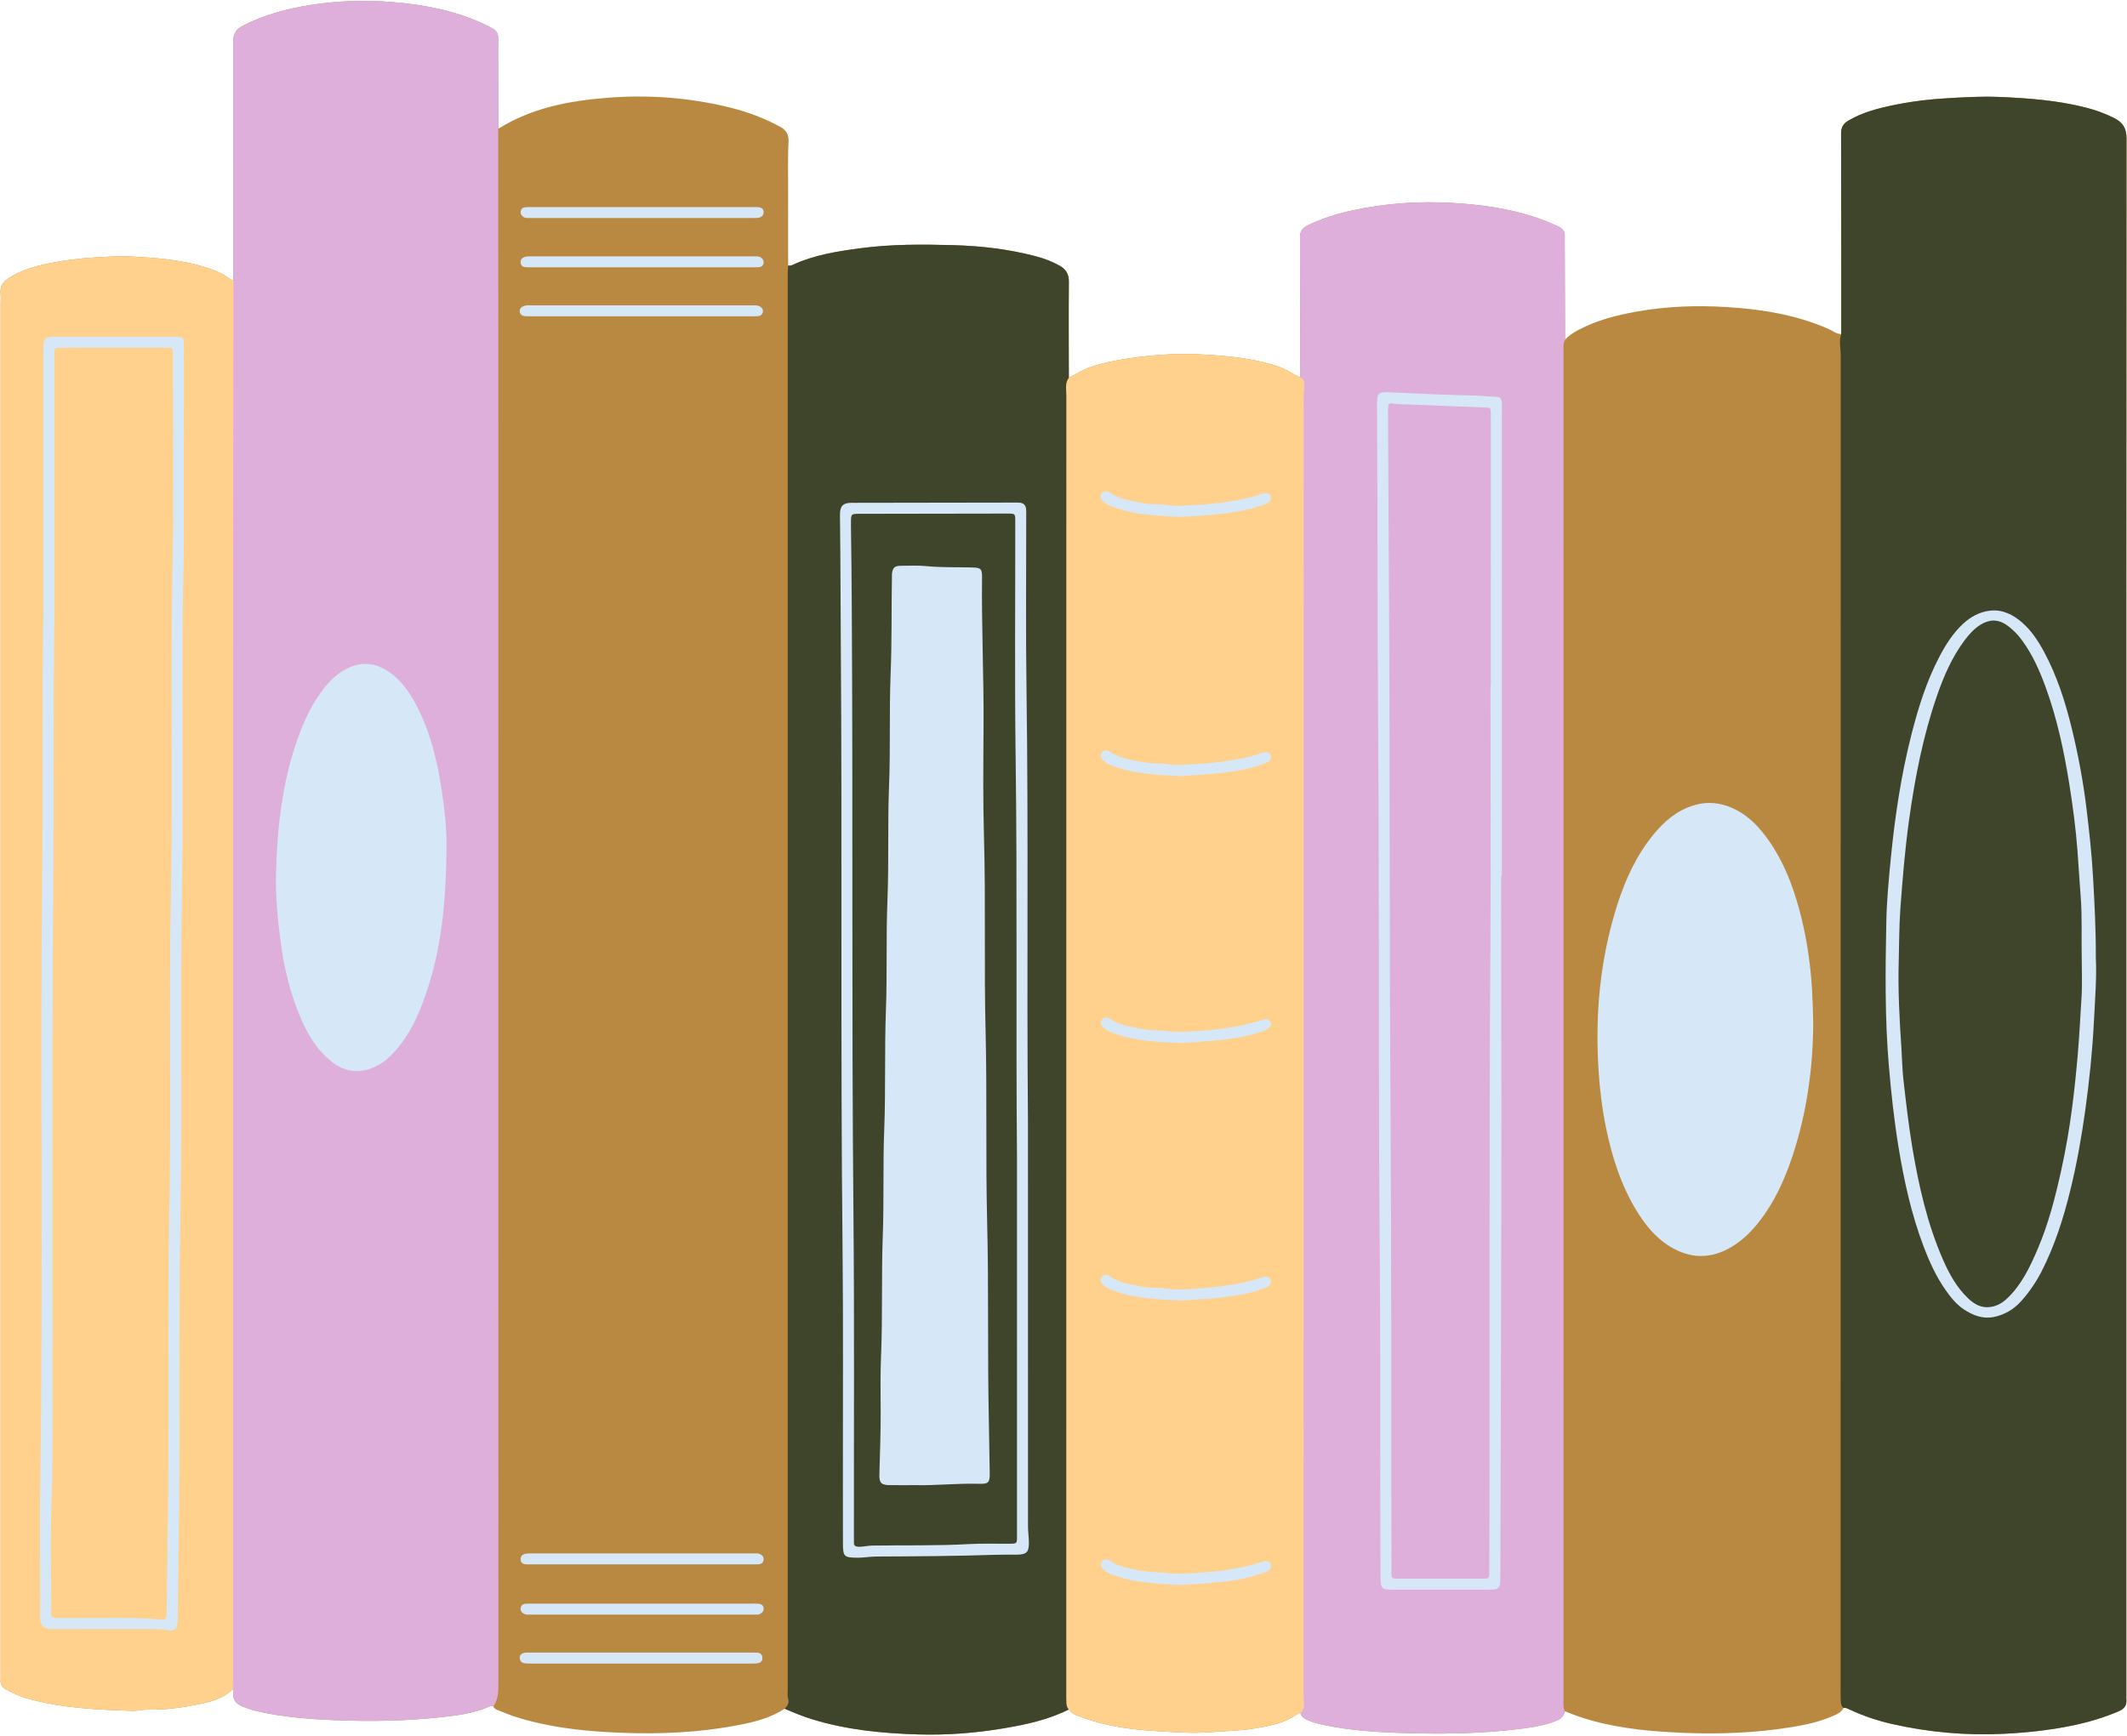
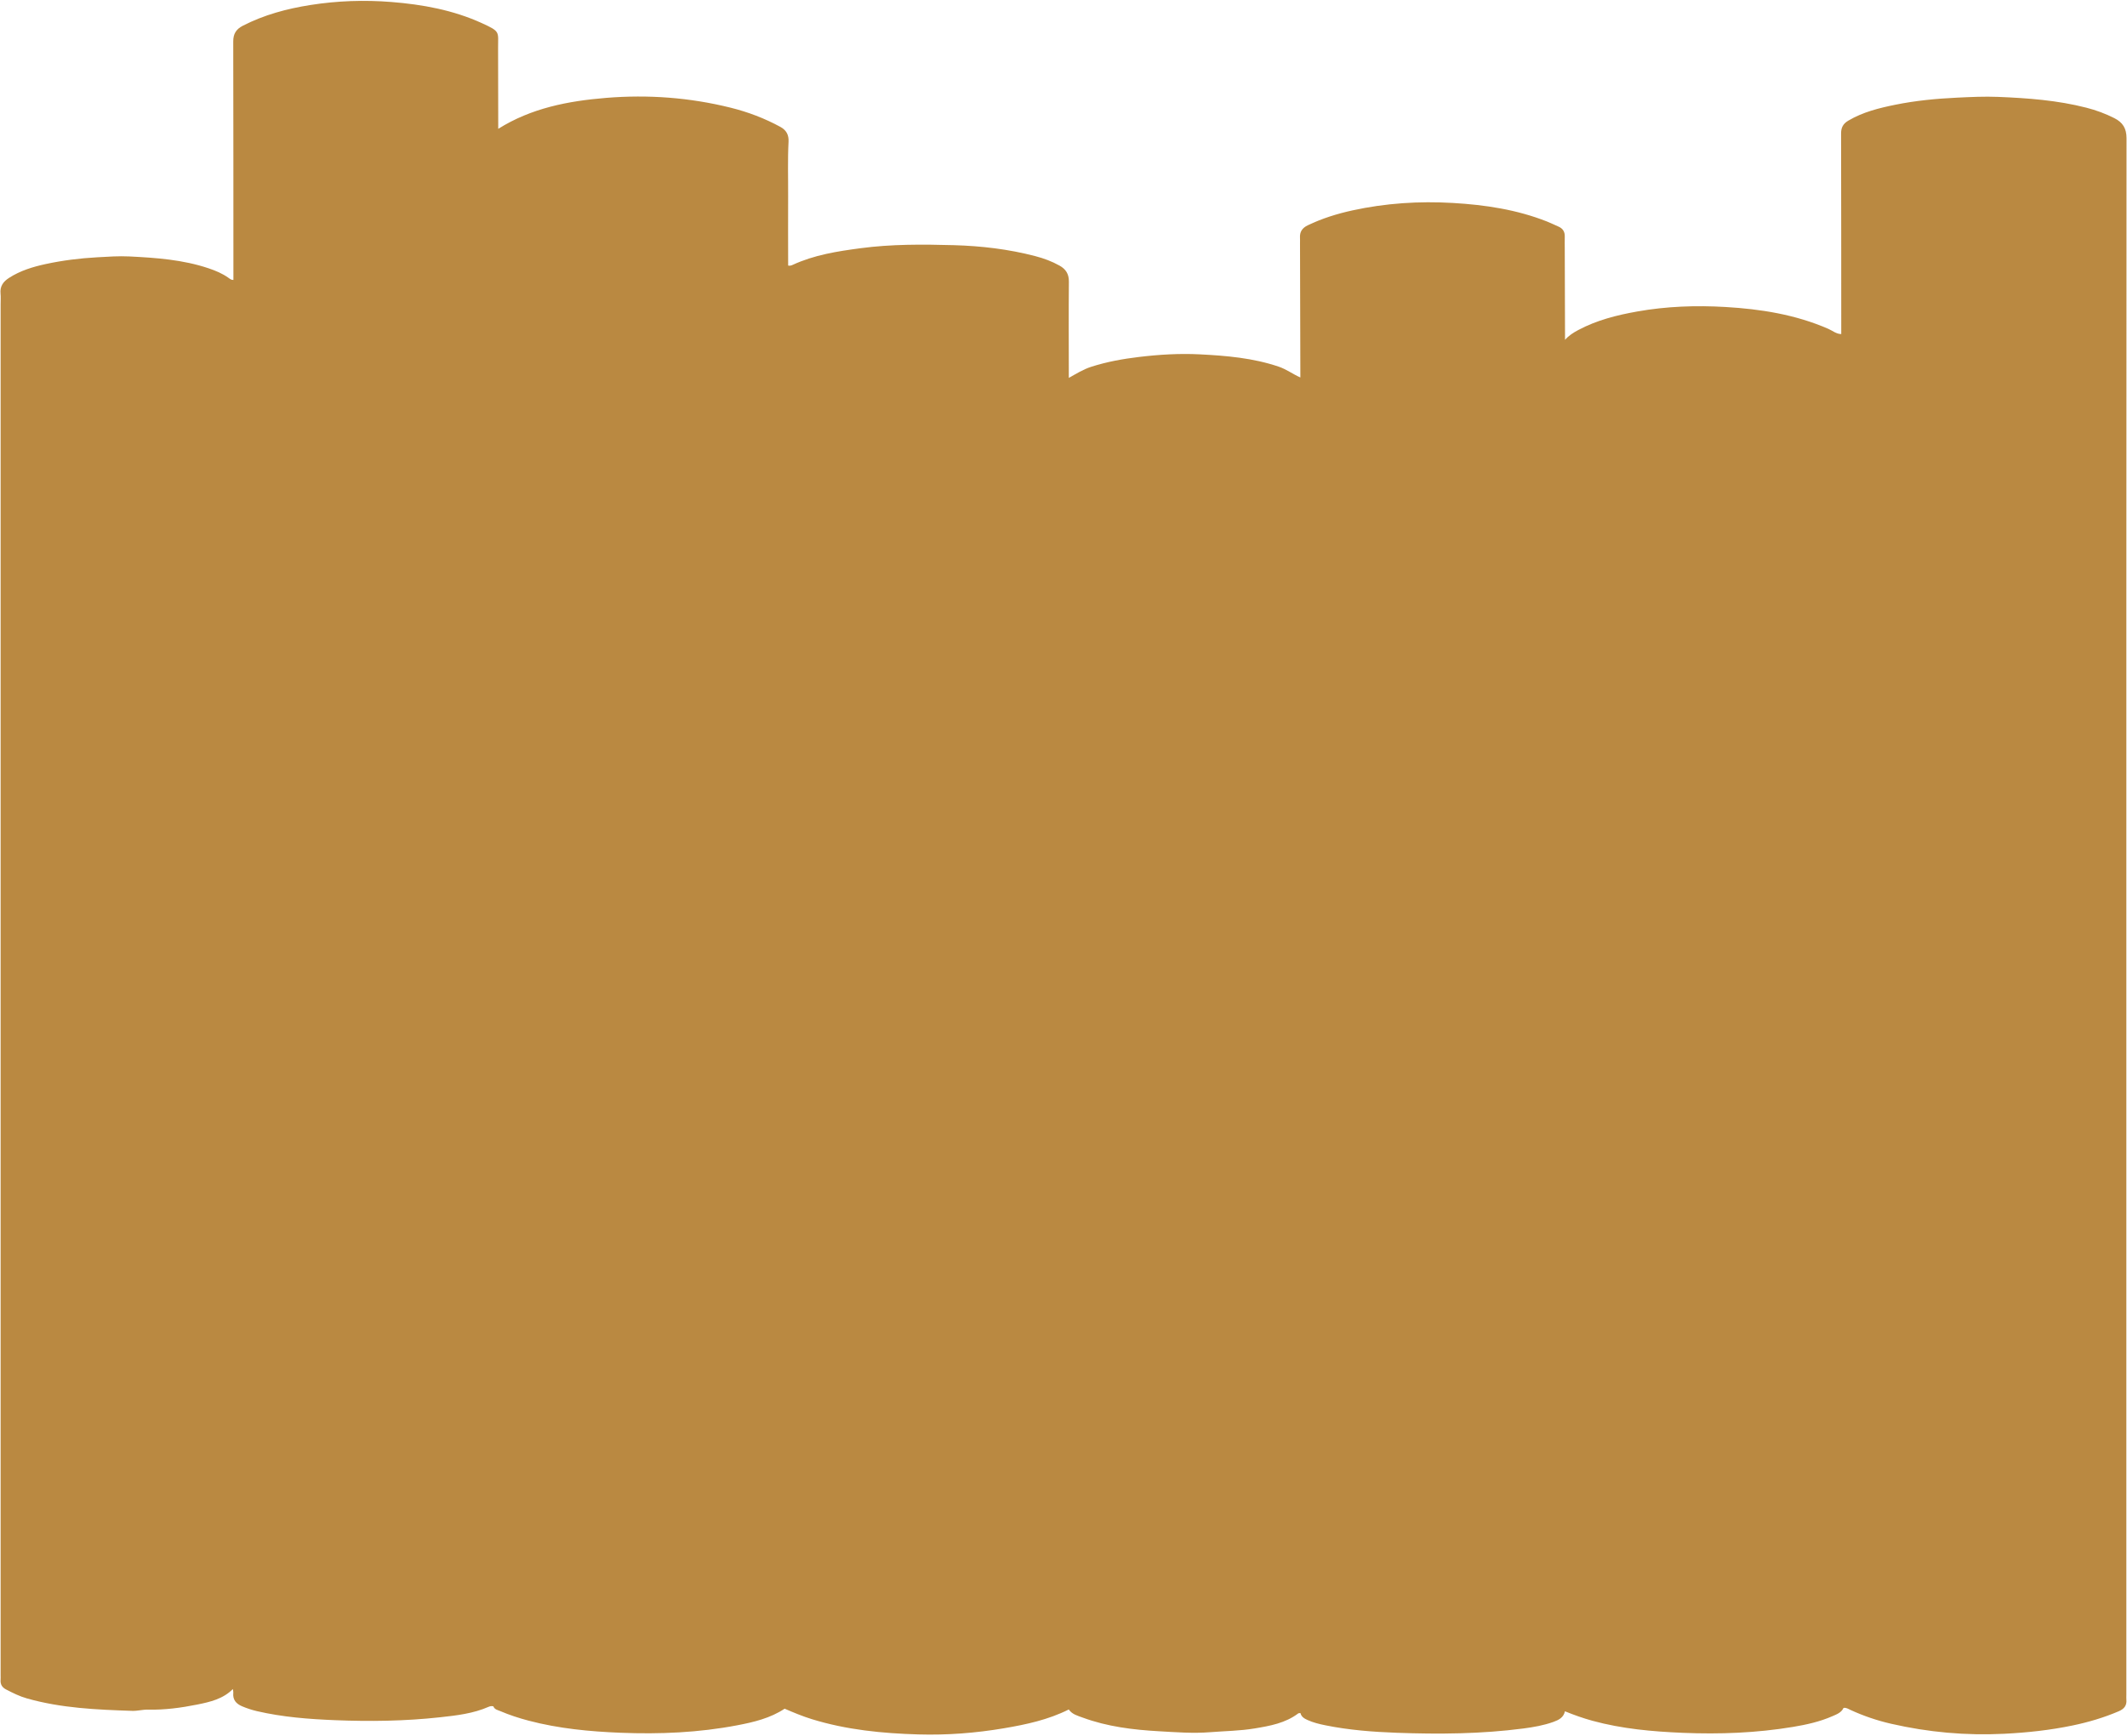
<svg xmlns="http://www.w3.org/2000/svg" fill="#000000" height="398.4" preserveAspectRatio="xMidYMid meet" version="1" viewBox="-0.1 -0.2 488.0 398.4" width="488" zoomAndPan="magnify">
  <g id="change1_1">
    <path d="M487.751,388.802c-0-48.641-0.001-97.282-0-145.924 c0-70.454-0.007-140.908,0.038-211.362c0.001-2.255-0.857-3.62-2.781-4.596 c-2.061-1.046-4.206-1.833-6.433-2.404c-6.644-1.705-13.442-2.203-20.259-2.481 c-3.136-0.128-6.273,0.027-9.413,0.176c-4.773,0.227-9.513,0.68-14.188,1.632 c-3.725,0.758-7.417,1.671-10.754,3.645c-1.181,0.698-1.662,1.572-1.659,2.938 c0.037,15.347,0.033,30.695,0.04,46.042c-1.151-0.014-2.006-0.78-2.988-1.208 c-7.524-3.277-15.489-4.534-23.587-5.007c-6.755-0.395-13.511-0.16-20.2,1.028 c-4.707,0.836-9.315,1.993-13.575,4.266c-1.124,0.6-2.182,1.274-3.024,2.246 c-0.021-6.942-0.042-13.885-0.063-20.827c-0.003-0.966-0.021-1.932,0.002-2.898 c0.026-1.095-0.451-1.839-1.452-2.271c-0.886-0.382-1.751-0.816-2.648-1.17 c-6.929-2.732-14.198-3.82-21.568-4.249c-7.742-0.452-15.44,0.044-23.036,1.705 c-3.545,0.775-6.993,1.848-10.276,3.43c-1.239,0.597-1.85,1.483-1.767,2.857 c0.026,0.421,0.003,0.845,0.004,1.268c0.026,10.263,0.052,20.525,0.079,30.787 c0,0,0,0,0,0c-0-0-0-0-0.001-0 c-1.701-0.744-3.187-1.877-4.984-2.485c-5.894-1.994-12.01-2.513-18.144-2.821 c-4.638-0.233-9.272,0.049-13.894,0.603c-3.721,0.446-7.376,1.103-10.949,2.25 c-1.857,0.596-3.476,1.617-5.15,2.555c-0.006-7.368-0.054-14.737,0.012-22.105 c0.016-1.752-0.707-2.858-2.134-3.66c-1.748-0.982-3.612-1.668-5.545-2.175 c-6.157-1.615-12.441-2.346-18.783-2.524c-7.121-0.2-14.245-0.24-21.334,0.701 c-5.33,0.707-10.629,1.533-15.569,3.82c-0.345,0.16-0.674,0.247-1.044,0.158 c-0.004-5.31-0.033-10.621-0.004-15.931c0.023-4.162-0.123-8.325,0.095-12.487 c0.078-1.482-0.439-2.624-1.866-3.401c-3.627-1.976-7.446-3.424-11.441-4.415 c-9.385-2.329-18.895-3.033-28.535-2.246c-8.739,0.714-17.193,2.347-24.763,7.104 c-0.011-6.163-0.013-12.326-0.036-18.489c-0.014-3.856,0.599-3.8-3.758-5.784 c-6.569-2.991-13.566-4.265-20.701-4.834C83.493-0.238,77.282-0.024,71.111,0.949 c-5.393,0.851-10.617,2.248-15.509,4.763c-1.52,0.782-2.192,1.851-2.188,3.586 c0.041,18.248,0.032,36.497,0.037,54.745c-0.463,0.035-0.79-0.24-1.136-0.487 c-1.389-0.991-2.934-1.637-4.55-2.18c-5.898-1.983-12.027-2.418-18.166-2.723 c-2.463-0.122-4.936,0.056-7.409,0.194c-3.987,0.222-7.916,0.71-11.807,1.551 c-2.959,0.639-5.829,1.516-8.413,3.177c-1.333,0.857-2.109,1.926-1.947,3.587 c0.082,0.838,0.019,1.691,0.019,2.537c0,104.84,0,209.681,0,314.521 c0,0.363,0.026,0.727-0.005,1.087c-0.087,1.023,0.331,1.73,1.24,2.205 c1.554,0.812,3.115,1.587,4.814,2.068c7.903,2.241,16.029,2.586,24.162,2.853 c1.205,0.04,2.384-0.313,3.602-0.284c3.814,0.092,7.581-0.416,11.305-1.165 c2.957-0.595,5.921-1.283,8.167-3.559c0.035,0.299,0.123,0.602,0.095,0.895 c-0.15,1.569,0.656,2.483,2.011,3.06c1.111,0.473,2.253,0.847,3.428,1.12 c5.893,1.372,11.9,1.827,17.915,2.071c8.013,0.325,16.027,0.213,24.01-0.657 c3.828-0.417,7.667-0.847,11.252-2.423c0.344-0.151,0.693-0.188,1.056-0.093 c0.27,0.731,0.995,0.84,1.578,1.089c2.106,0.9,4.283,1.609,6.498,2.192 c6.912,1.822,13.99,2.494,21.093,2.779c8.989,0.36,17.957-0.023,26.82-1.72 c3.79-0.726,7.547-1.622,10.839-3.802c0-0,0-0,0-0 c-0,0-0.001,0.001-0.001,0.001c2.049,0.882,4.105,1.741,6.243,2.401 c7.965,2.457,16.174,3.262,24.445,3.504c6.582,0.192,13.144-0.316,19.635-1.415 c5.108-0.865,10.178-1.953,14.865-4.313c0.772,1.129,2.043,1.437,3.206,1.867 c5.646,2.083,11.573,2.8,17.51,3.133c3.885,0.218,7.782,0.528,11.714,0.216 c3.413-0.271,6.85-0.302,10.237-0.866c3.507-0.584,7.017-1.21,9.967-3.44 c0.124-0.094,0.346-0.058,0.522-0.083c0.202,0.868,0.886,1.253,1.609,1.584 c1.323,0.607,2.73,0.942,4.149,1.229c5.391,1.092,10.866,1.51,16.339,1.71 c9.703,0.354,19.406,0.275,29.061-0.988c2.331-0.305,4.647-0.711,6.87-1.507 c1.215-0.435,2.346-0.997,2.649-2.438c-0-0-0-0.001-0-0.001 c0,0,0,0,0,0c2.068,0.84,4.166,1.589,6.322,2.179 c6.793,1.856,13.762,2.475,20.75,2.766c8.449,0.351,16.885,0.028,25.25-1.36 c3.098-0.514,6.16-1.193,9.05-2.463c0.979-0.43,2.043-0.801,2.549-1.892 c0-0,0-0.001,0-0.001c0,0,0,0,0.001,0.001 c0.585-0.116,1.05,0.205,1.538,0.432c3.024,1.401,6.169,2.466,9.412,3.208 c8.516,1.951,17.126,2.727,25.871,2.293c5.321-0.264,10.582-0.831,15.79-1.919 c3.612-0.755,7.136-1.796,10.535-3.254c1.194-0.512,1.868-1.278,1.745-2.63 C487.723,389.53,487.751,389.165,487.751,388.802z" fill="#ba8941" />
  </g>
  <g id="change2_1">
-     <path d="M114.209,29.365c0.006,22.354,0.018,44.709,0.018,67.063 c0.002,96.547-0.002,193.095,0.018,289.642c0,1.887,0.004,3.719-1.151,5.331 c-0.364-0.095-0.712-0.059-1.056,0.093c-3.584,1.576-7.424,2.006-11.252,2.423 c-7.982,0.87-15.997,0.982-24.01,0.657c-6.015-0.244-12.023-0.7-17.915-2.072 c-1.175-0.274-2.317-0.647-3.428-1.12c-1.355-0.577-2.161-1.491-2.011-3.06 c0.028-0.293-0.06-0.596-0.095-0.895c-0.499-0.451-0.517-1.067-0.561-1.668 c-0.039-0.542-0.026-1.087-0.026-1.631c-0.001-105.415-0.001-210.83,0.007-316.245 c0-1.314-0.187-2.681,0.703-3.84c-0.005-18.248,0.004-36.497-0.037-54.745 c-0.004-1.735,0.668-2.805,2.188-3.586c4.892-2.515,10.116-3.913,15.509-4.763 c6.172-0.973,12.383-1.187,18.604-0.691c7.135,0.569,14.132,1.842,20.701,4.834 c4.357,1.984,3.743,1.929,3.758,5.784 C114.196,17.039,114.198,23.202,114.209,29.365z M299.875,394.526 c1.323,0.607,2.73,0.942,4.149,1.229c5.391,1.092,10.866,1.511,16.339,1.71 c9.703,0.354,19.407,0.275,29.061-0.988c2.331-0.305,4.647-0.711,6.87-1.507 c1.215-0.435,2.346-0.997,2.649-2.438c-0.45-0.845-0.327-1.764-0.327-2.663 c-0.002-72.325-0.002-144.65-0.002-216.975c0-30.876-0.001-61.751,0.003-92.627 c0-0.838-0.131-1.701,0.351-2.473c-0.021-6.942-0.042-13.885-0.063-20.827 c-0.003-0.966-0.021-1.932,0.002-2.898c0.026-1.095-0.451-1.839-1.452-2.271 c-0.886-0.382-1.751-0.816-2.648-1.17c-6.929-2.732-14.198-3.819-21.568-4.249 c-7.742-0.452-15.44,0.044-23.036,1.705c-3.545,0.775-6.993,1.848-10.276,3.429 c-1.239,0.597-1.85,1.483-1.767,2.857c0.026,0.421,0.003,0.845,0.004,1.268 c0.026,10.262,0.052,20.525,0.079,30.787c0.153,0.696,0.64,1.348,0.405,2.093 c-0.319,1.012-0.189,2.039-0.189,3.058c-0.008,99.434-0.007,198.868-0.01,298.302 c-0,1.023,0.091,2.055-0.182,3.064 C298.467,393.81,299.152,394.194,299.875,394.526z" fill="#dfafdb" />
-   </g>
+     </g>
  <g id="change3_1">
-     <path d="M422.341,76.469c-0.007-15.347-0.003-30.695-0.04-46.042 c-0.003-1.366,0.478-2.24,1.659-2.938c3.338-1.974,7.029-2.887,10.754-3.645 c4.675-0.952,9.415-1.405,14.188-1.632c3.14-0.149,6.277-0.304,9.413-0.176 c6.817,0.278,13.615,0.776,20.259,2.481c2.227,0.571,4.372,1.359,6.433,2.404 c1.924,0.976,2.782,2.341,2.781,4.596c-0.046,70.454-0.038,140.908-0.038,211.362 c-0,48.641,0,97.282,0,145.924c0,0.363-0.028,0.728,0.005,1.087 c0.123,1.352-0.55,2.118-1.745,2.63c-3.399,1.458-6.923,2.499-10.535,3.254 c-5.208,1.088-10.469,1.655-15.79,1.919c-8.745,0.434-17.355-0.342-25.871-2.293 c-3.243-0.743-6.388-1.807-9.412-3.208c-0.488-0.226-0.953-0.547-1.538-0.432 c-0.613-0.458-0.609-1.146-0.648-1.805c-0.053-0.905-0.026-1.812-0.026-2.718 c-0.001-101.977-0.004-203.954,0.023-305.932 C422.215,79.698,421.772,78.065,422.341,76.469z M245.132,64.421 c0.016-1.752-0.707-2.858-2.134-3.66c-1.748-0.982-3.612-1.668-5.545-2.175 c-6.157-1.615-12.441-2.346-18.783-2.524c-7.121-0.2-14.245-0.24-21.334,0.701 c-5.33,0.707-10.629,1.533-15.569,3.82c-0.345,0.16-0.674,0.247-1.045,0.158 c-0.034,0.661-0.096,1.323-0.096,1.984c-0.004,108.393-0.004,216.786-0.003,325.179 c0,0.543-0.104,1.13,0.064,1.62c0.357,1.043-0.089,1.744-0.764,2.415 c2.049,0.882,4.105,1.741,6.243,2.401c7.965,2.457,16.174,3.262,24.445,3.504 c6.582,0.192,13.144-0.316,19.635-1.415c5.108-0.865,10.178-1.953,14.865-4.313 c0.003-1.873,0.008-3.746,0.008-5.618c0.001-99.99,0.002-199.981,0.003-299.971 C245.114,79.158,245.066,71.789,245.132,64.421z" fill="#3e452b" />
-   </g>
+     </g>
  <g id="change4_1">
-     <path d="M298.266,392.942c-0.176,0.025-0.398-0.011-0.522,0.083 c-2.95,2.229-6.46,2.855-9.967,3.44c-3.386,0.564-6.824,0.596-10.237,0.866 c-3.932,0.312-7.829,0.002-11.714-0.216c-5.938-0.333-11.865-1.05-17.51-3.133 c-1.163-0.429-2.434-0.737-3.206-1.867c-0.497-0.528-0.531-1.196-0.558-1.863 c-0.027-0.664-0.017-1.329-0.017-1.993c-0-99.296-0.002-198.592,0.015-297.888 c0-1.293-0.349-2.674,0.571-3.846c1.673-0.937,3.293-1.958,5.15-2.555 c3.573-1.147,7.228-1.804,10.949-2.25c4.623-0.555,9.257-0.837,13.894-0.603 c6.134,0.309,12.25,0.827,18.144,2.821c1.798,0.608,3.283,1.741,4.984,2.485 c0.984,0.53,0.973,1.461,0.89,2.369c-0.166,1.81-0.116,3.621-0.116,5.432 c-0.003,98.264-0,196.528-0.025,294.792 C298.989,390.338,299.463,391.814,298.266,392.942z M52.315,63.557 c-1.389-0.991-2.934-1.637-4.55-2.18c-5.898-1.983-12.027-2.418-18.166-2.723 c-2.463-0.122-4.936,0.056-7.409,0.194c-3.987,0.222-7.916,0.71-11.807,1.551 c-2.959,0.639-5.829,1.516-8.413,3.177c-1.333,0.857-2.109,1.926-1.947,3.587 c0.082,0.838,0.019,1.691,0.019,2.537c0,104.84,0,209.681,0,314.521 c0,0.363,0.026,0.727-0.005,1.087c-0.087,1.023,0.331,1.73,1.24,2.205 c1.554,0.812,3.115,1.587,4.814,2.069c7.903,2.241,16.029,2.586,24.162,2.853 c1.205,0.04,2.384-0.313,3.602-0.284c3.814,0.092,7.581-0.416,11.305-1.165 c2.957-0.595,5.921-1.283,8.167-3.559c0.013-0.603,0.037-1.207,0.037-1.81 c0.002-75.384-0.007-150.768,0.005-226.152c0.005-31.807,0.053-63.615,0.081-95.422 C52.987,64.078,52.661,63.804,52.315,63.557z" fill="#ffd18c" />
-   </g>
+     </g>
  <g id="change5_1">
-     <path d="M147.307,47.319c8.393-0,16.785-0,25.178,0.001 c0.483,0,0.967-0.006,1.448,0.025c0.601,0.039,1.056,0.325,1.15,0.951 c0.105,0.694-0.264,1.185-0.886,1.405c-0.384,0.136-0.829,0.132-1.247,0.133 c-17.148,0.006-34.295,0.005-51.443,0.003c-0.54-0-1.093,0.055-1.572-0.289 c-0.425-0.306-0.664-0.71-0.58-1.24c0.085-0.537,0.433-0.871,0.965-0.93 c0.538-0.059,1.084-0.057,1.626-0.058 C130.401,47.318,138.854,47.319,147.307,47.319z M172.472,61.148 c0.543-0,1.088,0.004,1.628-0.044c0.539-0.049,0.889-0.385,0.986-0.912 c0.096-0.523-0.138-0.938-0.555-1.253c-0.472-0.356-1.024-0.308-1.566-0.308 c-17.148,0-34.296-0-51.444,0.006c-0.418,0-0.86,0.002-1.247,0.132 c-0.625,0.21-1.009,0.684-0.917,1.384c0.083,0.63,0.523,0.929,1.129,0.969 c0.481,0.032,0.965,0.024,1.448,0.024c8.393,0.001,16.786,0.001,25.178,0.001 C155.566,61.15,164.019,61.151,172.472,61.148z M172.531,358.813 c0.483-0,0.967,0.01,1.448-0.025c0.609-0.044,1.028-0.362,1.11-0.99 c0.08-0.615-0.249-1.029-0.765-1.317c-0.448-0.25-0.94-0.182-1.418-0.183 c-2.174-0.005-4.347-0.001-6.521-0.001c-14.733,0-29.466-0.001-44.198,0.003 c-0.601,0-1.219-0.027-1.799,0.099c-0.635,0.137-1.064,0.591-1.036,1.299 c0.03,0.737,0.51,1.054,1.193,1.094c0.482,0.029,0.966,0.02,1.449,0.02 c8.393,0.001,16.786,0.001,25.179,0.001 C155.624,358.814,164.078,358.814,172.531,358.813z M122.057,367.825 c-0.543,0-1.089-0.013-1.628,0.037c-0.602,0.057-1.014,0.386-1.076,1.023 c-0.06,0.623,0.283,1.023,0.805,1.292c0.451,0.233,0.945,0.162,1.424,0.162 c17.087,0.003,34.174,0.004,51.261,0.001c0.479-0,0.977,0.077,1.427-0.148 c0.519-0.261,0.87-0.661,0.825-1.285c-0.046-0.642-0.453-0.98-1.053-1.043 c-0.538-0.057-1.085-0.04-1.628-0.04c-8.332-0.002-16.665-0.001-24.997-0.001 C138.963,367.824,130.51,367.824,122.057,367.825z M172.246,72.388 c0.543-0,1.091,0.021,1.627-0.045c0.596-0.074,1.016-0.457,1.062-1.059 c0.047-0.6-0.32-0.999-0.87-1.243c-0.463-0.205-0.945-0.166-1.425-0.168 c-1.449-0.005-2.898-0-4.347-0c-15.456,0-30.912-0.001-46.367,0.004 c-0.599,0-1.21-0.087-1.795,0.127c-0.624,0.229-1.074,0.649-0.986,1.338 c0.074,0.585,0.519,0.949,1.121,1.009c0.479,0.048,0.964,0.036,1.447,0.037 c8.452,0.002,16.905,0.001,25.357,0.002 C155.462,72.39,163.854,72.39,172.246,72.388z M172.068,381.579 c0.601-0,1.215,0.008,1.8-0.109c0.666-0.133,1.031-0.595,0.949-1.321 c-0.071-0.625-0.42-0.989-1.044-1.053c-0.359-0.037-0.724-0.032-1.086-0.032 c-17.1-0.001-34.2-0.001-51.3,0.002c-0.422,0-0.858-0.028-1.262,0.065 c-0.567,0.131-1.009,0.509-0.991,1.129c0.017,0.572,0.331,1.077,0.924,1.209 c0.522,0.115,1.076,0.109,1.617,0.109c8.459,0.006,16.919,0.004,25.378,0.004 C155.391,381.583,163.729,381.585,172.068,381.579z M100.441,176.601 c-1.058-5.283-2.571-10.43-5.148-15.198c-1.56-2.887-3.411-5.56-6.199-7.439 c-3.467-2.337-6.971-2.386-10.524-0.2c-1.667,1.026-3.049,2.356-4.256,3.885 c-2.765,3.503-4.632,7.477-6.112,11.65c-3.572,10.068-4.722,20.528-4.98,31.124 c-0.121,4.955,0.351,9.878,0.966,14.788c0.806,6.435,2.27,12.701,4.887,18.657 c1.569,3.57,3.588,6.841,6.647,9.367c3.317,2.738,6.971,3.112,10.775,1.113 c1.521-0.8,2.766-1.926,3.91-3.178c3.411-3.733,5.46-8.235,7.093-12.928 c3.548-10.196,4.79-20.76,4.847-34.881 C102.382,189.962,101.771,183.245,100.441,176.601z M480.301,234.377 c-0.345,6.728-1.038,13.437-1.963,20.124c-0.86,6.215-1.951,12.378-3.444,18.461 c-1.569,6.393-3.554,12.66-6.561,18.555c-1.269,2.487-2.829,4.784-4.685,6.857 c-1.69,1.888-3.813,3.174-6.314,3.67c-2.518,0.499-4.754-0.359-6.834-1.727 c-1.751-1.151-3.024-2.758-4.207-4.439c-2.169-3.083-3.714-6.486-5.048-9.993 c-2.82-7.415-4.507-15.117-5.78-22.922c-1.009-6.183-1.679-12.401-2.209-18.646 c-0.93-10.97-0.795-21.952-0.577-32.931c0.098-4.931,0.564-9.864,1.049-14.777 c0.942-9.536,2.359-19.006,4.731-28.302c1.568-6.143,3.454-12.195,6.42-17.841 c1.436-2.733,3.075-5.324,5.362-7.461c1.779-1.662,3.843-2.787,6.234-3.057 c2.873-0.324,5.292,0.91,7.404,2.76c2.119,1.857,3.633,4.185,4.96,6.637 c3.039,5.617,4.941,11.652,6.438,17.823c1.464,6.032,2.597,12.128,3.34,18.295 c0.634,5.262,1.216,10.52,1.504,15.821c0.317,5.843,0.659,11.679,0.626,18.296 C480.978,224.013,480.566,229.201,480.301,234.377z M477.506,218.798 c-0.08-4.401,0.12-8.803-0.231-13.21c-0.277-3.48-0.466-6.971-0.73-10.456 c-0.387-5.111-1.052-10.18-1.86-15.236c-1.21-7.571-2.782-15.053-5.41-22.279 c-1.386-3.811-3.003-7.508-5.413-10.808c-1.004-1.375-2.167-2.581-3.568-3.563 c-2.034-1.424-4.065-1.307-6.086-0.021c-1.445,0.92-2.57,2.182-3.586,3.543 c-2.889,3.868-4.78,8.245-6.34,12.762c-3.18,9.207-5.023,18.716-6.37,28.347 c-0.953,6.807-1.51,13.646-2.011,20.489c-0.29,3.967-0.255,7.958-0.374,11.938 c-0.197,6.633,0.159,13.265,0.607,19.888c0.167,2.466,0.189,4.947,0.469,7.4 c0.593,5.202,1.179,10.404,2.045,15.575c1.478,8.827,3.442,17.511,7.043,25.746 c1.432,3.275,3.156,6.391,5.798,8.891c1.363,1.289,2.875,2.167,4.861,1.97 c1.654-0.164,2.974-0.955,4.125-2.059c3.26-3.126,5.148-7.122,6.891-11.175 c2.536-5.896,4.099-12.095,5.481-18.344c1.041-4.708,1.843-9.461,2.463-14.236 c0.52-3.998,0.935-8.013,1.282-12.036c0.378-4.383,0.597-8.774,0.871-13.16 C477.672,225.454,477.506,222.121,477.506,218.798z M415.64,226.939 c-0.383-6.347-1.329-12.585-3.018-18.71c-1.501-5.441-3.531-10.658-6.77-15.329 c-2.229-3.215-4.838-6.037-8.506-7.657c-2.856-1.262-5.765-1.554-8.815-0.632 c-3.874,1.171-6.765,3.649-9.251,6.682c-3.886,4.74-6.423,10.212-8.273,15.994 c-3.562,11.134-4.925,22.563-4.534,34.247c0.197,5.87,0.759,11.677,1.962,17.412 c1.356,6.467,3.348,12.725,6.779,18.436c2.01,3.344,4.395,6.367,7.772,8.451 c4.697,2.898,9.435,2.962,14.196,0.121c2.53-1.51,4.571-3.559,6.366-5.852 c3.506-4.479,5.8-9.598,7.586-14.946c3.376-10.108,4.716-20.54,4.775-30.338 C415.847,231.639,415.782,229.292,415.64,226.939z M280.149,117.711 c3.358-0.374,6.654-0.949,9.826-2.136c1.258-0.471,1.74-1.089,1.475-1.883 c-0.241-0.722-0.912-0.909-2.182-0.496c-6.124,1.99-12.46,2.428-18.833,2.683 c-1.884,0.076-3.703-0.426-5.573-0.373c-1.57,0.045-3.104-0.302-4.63-0.605 c-2.004-0.397-3.997-0.836-5.726-2.067c-0.711-0.506-1.62-0.295-1.934,0.273 c-0.394,0.712-0.058,1.261,0.456,1.759c0.713,0.691,1.601,1.053,2.513,1.378 c4.885,1.744,9.991,1.93,15.078,2.201 C273.814,118.279,276.983,118.063,280.149,117.711z M275.591,297.938 c3.319-0.111,6.57-0.62,9.819-1.191c1.721-0.302,3.375-0.88,5.012-1.481 c0.736-0.27,1.224-0.801,1.04-1.67c-0.144-0.68-0.798-0.934-1.786-0.725 c-0.175,0.037-0.337,0.131-0.509,0.188c-5.827,1.905-11.871,2.32-17.934,2.644 c-2.121,0.113-4.192-0.373-6.297-0.351c-1.514,0.016-3.001-0.264-4.46-0.554 c-2.05-0.409-4.139-0.8-5.906-2.095c-0.631-0.463-1.433-0.498-1.946,0.185 c-0.549,0.731-0.091,1.361,0.481,1.884c0.729,0.665,1.622,1.014,2.537,1.338 c4.89,1.731,9.997,1.895,15.093,2.13 C272.368,298.276,273.981,297.992,275.591,297.938z M280.169,177.173 c3.362-0.377,6.661-0.959,9.836-2.147c1.242-0.464,1.728-1.119,1.437-1.907 c-0.257-0.695-0.932-0.864-2.209-0.449c-6.014,1.955-12.239,2.387-18.496,2.668 c-1.946,0.087-3.832-0.382-5.761-0.368c-1.63,0.012-3.226-0.301-4.814-0.623 c-2.009-0.407-3.995-0.86-5.725-2.092c-0.542-0.386-1.272-0.395-1.751,0.316 c-0.469,0.697-0.209,1.235,0.33,1.75c0.719,0.687,1.602,1.057,2.515,1.382 c4.891,1.745,10.002,1.934,15.234,2.211 C273.824,177.714,276.999,177.528,280.169,177.173z M280.178,238.443 c3.363-0.368,6.661-0.958,9.836-2.146c1.237-0.463,1.724-1.127,1.426-1.913 c-0.261-0.689-0.936-0.854-2.215-0.437c-5.954,1.939-12.12,2.369-18.315,2.663 c-1.944,0.092-3.834-0.356-5.761-0.359c-1.752-0.003-3.464-0.325-5.171-0.672 c-1.893-0.385-3.753-0.831-5.393-1.96c-0.791-0.544-1.496-0.371-1.902,0.233 c-0.541,0.804-0.104,1.357,0.474,1.87c0.691,0.613,1.527,0.952,2.383,1.258 c4.891,1.748,10.004,1.923,14.987,2.195 C273.837,239.037,277.008,238.789,280.178,238.443z M283.813,362.335 c2.259-0.366,4.466-0.986,6.607-1.804c0.735-0.281,1.226-0.802,1.042-1.673 c-0.143-0.68-0.8-0.935-1.788-0.725c-0.175,0.037-0.337,0.132-0.509,0.188 c-5.834,1.906-11.885,2.32-17.955,2.643c-2.244,0.12-4.439-0.329-6.666-0.391 c-1.43-0.04-2.869-0.279-4.276-0.568c-2.001-0.411-4.014-0.813-5.735-2.065 c-0.56-0.408-1.256-0.455-1.782,0.174c-0.515,0.615-0.417,1.173,0.321,1.883 c0.714,0.687,1.614,1.032,2.527,1.359c4.892,1.749,10.01,1.888,14.99,2.18 C275.101,363.343,279.477,363.037,283.813,362.335z M344.465,95.119 c-0.001,35.224-0.001,70.449-0.001,105.674c-0.048,0-0.097,0-0.145,0 c0,35.345,0.111,70.691-0.046,106.036c-0.082,18.425-0.054,36.851-0.165,55.276 c-0.001,0.181,0.005,0.363-0.003,0.544c-0.066,1.519-0.443,1.934-1.959,1.955 c-2.295,0.033-4.592,0.01-6.888,0.01c-5.256,0-10.513,0.002-15.769-0 c-2.613-0.001-2.849-0.237-2.858-2.93c-0.023-6.465-0.042-12.93-0.053-19.395 c-0.031-17.945,0.05-35.89-0.106-53.833 c-0.35-40.417-0.078-80.837-0.381-121.253c-0.185-24.709-0.109-49.418-0.25-74.126 c-0.018-3.195,0.116-3.372,3.226-3.219c6.572,0.324,13.145,0.578,19.722,0.743 c1.383,0.035,2.763,0.222,4.153,0.257c1.187,0.03,1.49,0.382,1.531,1.544 C344.505,93.306,344.465,94.213,344.465,95.119z M341.946,95.954 c0-0.423,0.011-0.846-0.002-1.269c-0.041-1.281-0.044-1.309-1.312-1.362 c-5.788-0.243-11.577-0.47-17.365-0.702c-1.205-0.048-2.409,0-3.614-0.191 c-1.147-0.182-1.237-0.056-1.29,1.099c-0.019,0.422-0.006,0.846-0.003,1.268 c0.078,12.14,0.1,24.279,0.184,36.419c0.276,40.048,0.1,80.098,0.366,120.148 c0.239,36.064,0.164,72.129,0.227,108.194c0.001,0.544,0.018,1.087,0.009,1.631 c-0.01,0.592,0.251,0.902,0.858,0.898c0.423-0.003,0.846,0.008,1.268,0.008 c6.041,0.001,12.082,0.004,18.123-0.002c2.45-0.002,2.194,0.183,2.203-2.277 c0.169-47.419-0.076-94.839,0.245-142.258c0.137-20.176,0.023-40.354,0.023-60.531 c0.027,0,0.053,0,0.08,0C341.946,136.67,341.946,116.312,341.946,95.954z M235.961,353.861c0.014,2.126-0.574,2.699-2.649,2.72 c-1.691,0.017-3.384-0.019-5.074,0.037c-9.113,0.303-18.229,0.356-27.346,0.397 c-1.387,0.006-2.754,0.279-4.149,0.273c-3.193-0.015-3.442-0.218-3.445-3.332 c-0.005-5.074-0.007-10.149-0.012-15.223c-0.017-17.519,0.103-35.039-0.08-52.557 c-0.481-46.207-0.064-92.417-0.397-138.623 c-0.069-9.599-0.064-19.199-0.185-28.798c-0.005-0.423-0.022-0.847,0.006-1.268 c0.102-1.562,0.696-2.167,2.231-2.281c0.361-0.027,0.725-0.008,1.087-0.009 c12.142-0.019,24.285-0.039,36.427-0.057c0.483-0.001,0.969-0.021,1.449,0.018 c0.914,0.076,1.427,0.602,1.5,1.509c0.044,0.54,0.023,1.087,0.024,1.63 c0.012,13.23-0.126,26.462,0.065,39.689c0.472,32.675,0.027,65.352,0.333,98.899 c0,30.481-0.003,61.834,0.01,93.187C235.755,351.336,235.953,352.598,235.961,353.861 z M233.23,351.675c0.002-29.064,0.001-58.128,0.001-85.844 c-0.28-31.673,0.093-62-0.314-92.327 c-0.242-18.003-0.067-36.012-0.084-54.018c-0.002-1.81-0.016-1.826-1.766-1.824 c-11.36,0.013-22.719,0.031-34.079,0.055c-1.791,0.004-1.825,0.055-1.85,1.823 c-0.005,0.362-0.005,0.725,0.001,1.088c0.098,6.157,0.142,12.317,0.182,18.471 c0.3,46.338-0.049,92.677,0.383,139.016c0.231,24.711,0.084,49.426,0.108,74.14 c0.001,0.544,0.017,1.088,0.009,1.631c-0.009,0.615,0.31,0.823,0.892,0.873 c1.1,0.094,2.157-0.24,3.243-0.257c7.425-0.121,14.854,0.078,22.277-0.344 c2.892-0.165,5.799-0.06,8.699-0.082 C233.438,354.056,233.229,354.259,233.23,351.675z M42.07,120.309 c-0.002,2.115,0.041,4.23-0.011,6.344c-0.647,26.269,0.028,52.546-0.422,78.812 c-0.425,24.823,0.113,49.647-0.355,74.463c-0.466,24.702,0.011,49.403-0.383,74.1 c-0.095,5.969-0.118,11.941-0.246,17.911c-0.036,1.68-0.745,2.334-2.414,1.98 c-1.205-0.256-2.395-0.249-3.597-0.252c-7.311-0.02-14.622-0.026-21.932-0.038 c-0.483-0.001-0.971,0.034-1.449-0.02c-1.478-0.167-2.126-0.875-2.144-2.374 c-0.021-1.812,0.003-3.625,0.003-5.438c0.002-9.063-0.112-18.128,0.023-27.189 c0.686-46.329-0.063-92.663,0.434-138.99c0.22-20.533-0.048-41.064,0.271-59.047 c0-21.761,0-40.974,0-60.188c0-0.423-0.021-0.847,0.007-1.268 c0.106-1.56,0.571-2.038,2.123-2.041c9.425-0.017,18.851-0.024,28.276-0.016 c1.686,0.001,1.843,0.197,1.843,2.105 C42.094,92.879,42.08,106.594,42.07,120.309z M39.563,81.497 c0-0.362-0.005-0.725-0.016-1.087c-0.014-0.501-0.27-0.783-0.778-0.799 c-0.483-0.016-0.966-0.02-1.45-0.02c-7.553,0.002-15.106,0.005-22.659,0.011 c-2.402,0.002-2.287-0.206-2.287,2.225c0,19.457,0,38.913,0,61.21 c-0.305,18.114-0.075,39.07-0.256,60.027 c-0.354,41.085-0.111,82.176-0.167,123.264c-0.008,5.909,0.02,11.816-0.21,17.733 c-0.331,8.507-0.095,17.036-0.085,25.556c0.002,1.434,0.038,1.452,1.387,1.483 c7.842,0.182,15.693-0.301,23.531,0.335c1.485,0.12,1.512-0.011,1.548-1.492 c0.147-6.091,0.142-12.184,0.242-18.275c0.406-24.819-0.092-49.643,0.388-74.468 c0.466-24.153-0.104-48.314,0.359-72.474c0.473-24.696-0.135-49.402,0.36-74.106 C39.799,114.252,39.553,97.872,39.563,81.497z M224.451,340.324 c2.248,0.06,2.554-0.269,2.523-2.48c-0.059-4.283-0.127-8.566-0.216-12.848 c-0.31-14.911-0.001-29.827-0.376-44.742c-0.368-14.607,0.008-29.223-0.359-43.836 c-0.373-14.848,0.06-29.707-0.369-44.561c-0.244-8.451-0.151-16.914-0.096-25.37 c0.074-11.353-0.473-22.698-0.346-34.051c0.024-2.154-0.239-2.353-2.399-2.408 c-3.437-0.088-6.876,0.037-10.312-0.3c-1.976-0.194-3.984-0.097-5.977-0.084 c-1.363,0.009-1.827,0.467-1.973,1.805c-0.026,0.239-0.011,0.483-0.015,0.724 c-0.13,7.423,0.004,14.846-0.298,22.272c-0.348,8.563-0.017,17.14-0.361,25.713 c-0.35,8.744-0.016,17.503-0.37,26.257c-0.339,8.382-0.033,16.778-0.349,25.17 c-0.343,9.107-0.031,18.229-0.386,27.344c-0.317,8.142-0.038,16.295-0.335,24.446 c-0.337,9.228-0.01,18.473-0.4,27.708c-0.175,4.162-0.105,8.335-0.082,12.503 c0.027,4.89-0.173,9.773-0.3,14.659c-0.049,1.885,0.472,2.363,2.337,2.386 c1.812,0.022,3.624,0.005,6.278,0.005 C214.44,340.736,219.437,340.19,224.451,340.324z" fill="#d6e8f7" />
-   </g>
+     </g>
</svg>